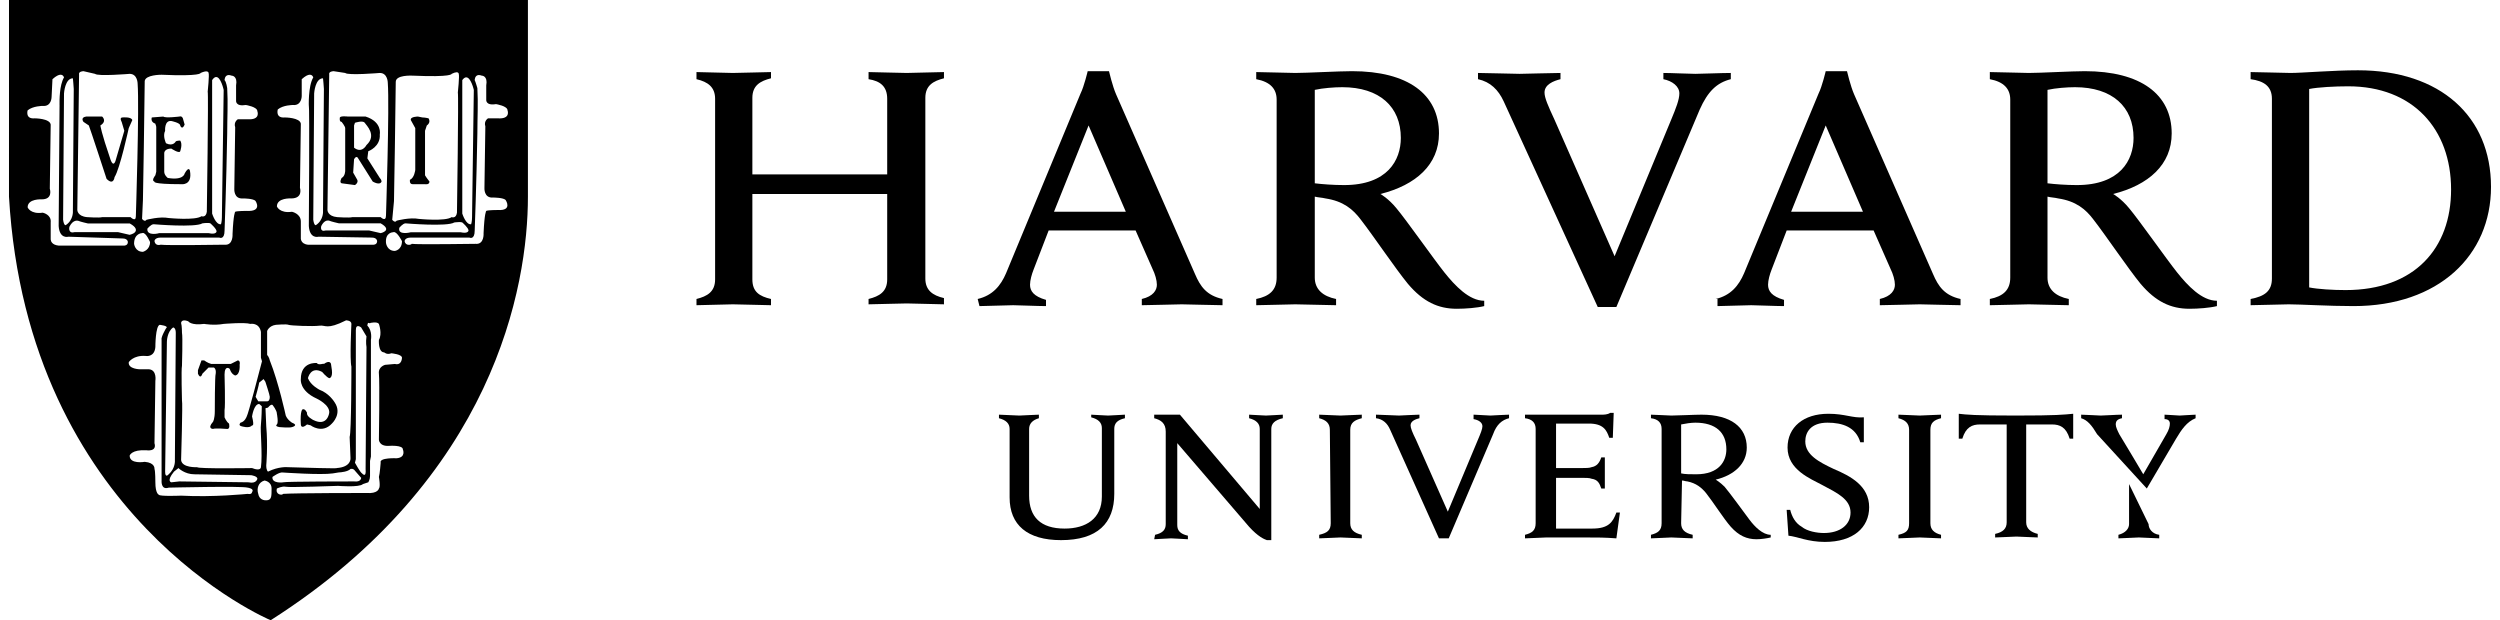
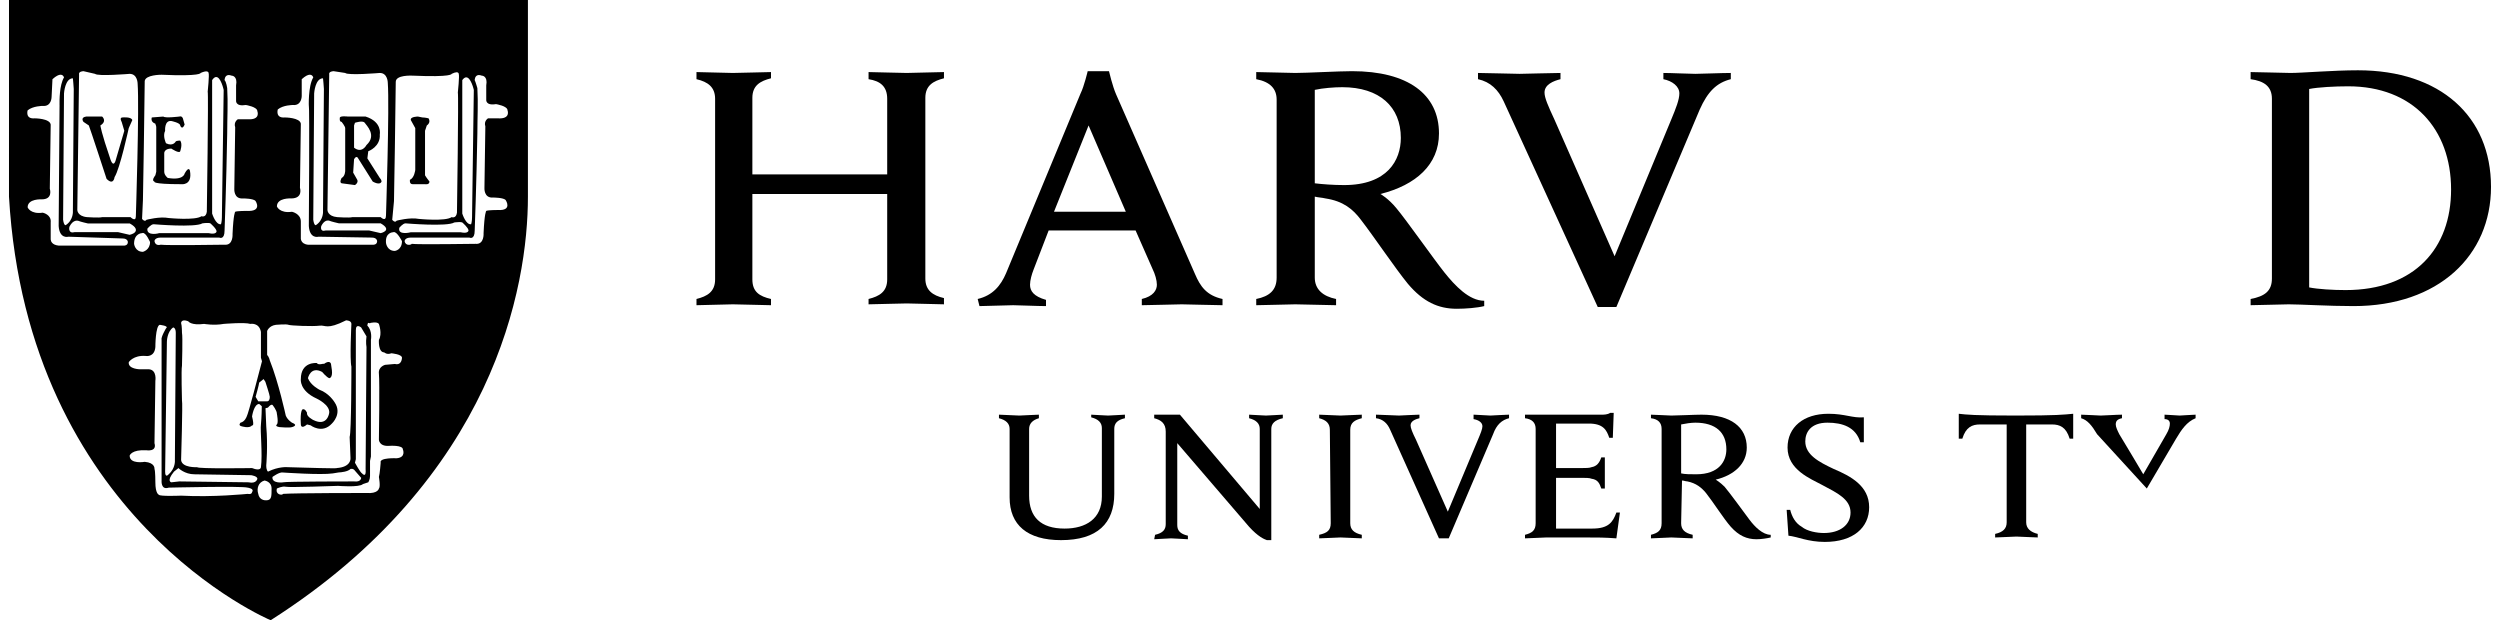
<svg xmlns="http://www.w3.org/2000/svg" width="262" height="65" viewBox="0 0 262 65" fill="none">
  <path d="M33.945 38.141C34.596 37.674 34.688 38.141 34.688 38.141L34.782 38.793C34.875 39.628 34.507 39.633 34.503 39.633C34.226 39.54 33.765 38.986 33.76 38.98C32.553 38.328 32.272 39.629 32.272 39.633C32.549 40.376 33.473 40.841 33.48 40.845C34.494 41.215 35.051 42.135 35.06 42.15C35.891 43.353 34.8 44.373 34.782 44.389C33.762 45.505 32.557 44.58 32.551 44.575L32.179 44.482C31.539 45.032 31.529 44.501 31.528 44.482C31.437 43.011 31.706 42.899 31.714 42.897C31.99 42.804 32.175 43.26 32.179 43.27C32.086 43.643 32.83 44.016 32.83 44.016C34.317 44.761 34.503 43.27 34.503 43.27C34.596 42.432 33.208 41.781 33.201 41.777C31.342 40.938 31.528 39.726 31.528 39.726C31.529 37.877 33.172 38.044 33.201 38.047C33.387 38.327 33.945 38.047 33.945 38.141Z" fill="black" />
-   <path d="M21.395 37.768C21.404 37.774 21.771 38.048 22.139 38.141H24.185L24.928 37.768C24.931 37.768 25.206 37.77 25.114 38.233C25.114 38.236 25.206 39.259 24.649 39.352C24.649 39.352 24.278 39.26 24.092 38.7C24.092 38.607 23.533 38.234 23.533 39.26C23.534 39.289 23.626 42.526 23.533 42.99V43.736C23.538 43.748 23.723 44.205 23.998 44.389C23.999 44.392 24.183 45.041 23.72 44.948C23.72 44.948 22.604 44.855 22.325 44.948C22.325 44.948 21.674 44.948 22.325 44.202C22.329 44.196 22.511 43.913 22.511 43.083C22.511 43.058 22.511 39.352 22.604 39.166C22.606 39.154 22.693 38.698 22.418 38.514H21.86L21.21 39.166C21.21 39.166 21.024 39.819 20.745 39.166V38.793L21.116 37.768H21.395Z" fill="black" />
  <path d="M44.265 12.309C44.54 12.309 44.906 12.399 44.915 12.401C45.19 12.862 44.741 13.141 44.73 13.148L44.543 13.707V18.37C44.634 18.553 44.995 19.007 45.008 19.023C45.008 19.394 44.547 19.304 44.543 19.303H43.242C42.87 19.303 42.963 18.836 42.963 18.836C43.425 18.651 43.519 17.821 43.52 17.811V13.428L43.056 12.588C42.963 12.215 43.8 12.215 43.8 12.215L44.265 12.309Z" fill="black" />
  <path d="M18.792 12.215C19.068 12.123 19.162 12.396 19.164 12.401L19.35 13.055C19.072 13.705 18.886 13.15 18.885 13.148C18.885 12.869 17.962 12.683 17.955 12.682C17.215 12.589 17.304 13.698 17.305 13.707C17.028 14.263 17.393 15.003 17.398 15.013C18.134 15.382 18.414 14.837 18.42 14.826C18.511 14.735 18.871 14.732 18.885 14.732C19.161 15.102 18.89 15.837 18.885 15.852C18.792 16.131 17.96 15.576 17.955 15.572C17.224 15.572 17.212 16.023 17.212 16.038V17.997C17.212 18.37 17.584 18.649 17.584 18.649C19.24 18.926 19.348 18.199 19.35 18.184C19.809 17.354 19.906 17.891 19.908 17.903C20.184 19.47 19.007 19.307 18.979 19.303C15.818 19.303 16.189 19.023 16.189 19.023C15.82 18.93 16.275 18.379 16.282 18.37L16.375 17.997V13.334C16.375 13.148 16.282 13.054 16.282 12.961C15.734 12.778 15.904 12.324 15.91 12.309L17.119 12.215C17.304 12.4 18.771 12.217 18.792 12.215Z" fill="black" />
  <path d="M10.704 12.215C10.708 12.218 11.259 12.683 10.519 13.148C10.52 13.157 10.617 13.911 11.541 16.598C11.542 16.601 11.82 17.622 12.099 16.878L13.028 13.707L12.75 12.774C12.75 12.774 12.471 12.308 12.843 12.308C12.863 12.306 13.773 12.219 13.865 12.588L13.493 13.427C13.493 13.427 12.564 17.717 12.006 18.557C12.004 18.573 11.906 19.483 11.169 18.743C11.169 18.743 9.403 13.334 9.31 13.148L8.752 12.774C8.748 12.77 8.384 12.308 9.031 12.215H10.704Z" fill="black" />
  <path fill-rule="evenodd" clip-rule="evenodd" d="M35.619 12.309C35.711 12.124 36.438 12.213 36.455 12.215H38.315C40.078 12.774 39.803 14.077 39.802 14.08C39.894 15.374 38.617 15.843 38.594 15.852L38.501 16.598L39.802 18.649C39.984 18.832 39.988 19.016 39.988 19.023C39.804 19.485 39.07 19.029 39.059 19.023L37.477 16.505C37.293 16.32 37.109 16.686 37.106 16.691L37.013 18.09L37.385 18.743C37.66 19.111 37.211 19.388 37.199 19.395L35.805 19.209C35.526 19.116 35.805 18.649 35.805 18.649C36.176 18.463 36.177 17.903 36.177 17.903V13.428C36.177 13.242 35.808 12.779 35.805 12.774C35.53 12.774 35.616 12.323 35.619 12.309ZM38.222 12.868C38.037 12.59 37.208 12.865 37.199 12.868L37.106 13.148V15.479C37.936 16.125 38.399 15.215 38.407 15.199C39.522 14.174 38.408 13.149 38.222 12.868Z" fill="black" />
  <path fill-rule="evenodd" clip-rule="evenodd" d="M55.326 20.61C55.326 30.029 51.793 50.079 28.366 65C28.242 64.948 2.89 54.287 0.942 20.61L0.943 0H55.326V20.61ZM27.717 50.359C27.066 50.546 26.881 51.198 27.066 51.758C27.159 52.317 27.624 52.504 28.089 52.411C28.461 52.318 28.461 51.944 28.461 51.198C28.461 50.455 27.723 50.36 27.717 50.359ZM16.747 34.039C16.286 34.133 16.282 36.339 16.282 36.37C16.19 37.485 15.266 37.304 15.26 37.303C13.964 37.21 13.498 37.95 13.494 37.956C13.402 38.698 14.689 38.702 14.702 38.702H15.632C16.464 38.795 16.284 39.902 16.282 39.914L16.189 46.442C16.467 47.372 15.36 47.19 15.352 47.188C13.777 47.096 13.588 47.744 13.587 47.748C13.587 48.679 15.162 48.401 15.167 48.4C16.267 48.492 16.192 49.129 16.189 49.147C16.282 49.333 16.282 50.546 16.282 50.546C16.282 51.746 16.647 51.85 16.654 51.852C16.748 52.037 18.967 51.945 18.979 51.944C22.325 52.131 25.951 51.758 25.951 51.758C26.416 51.851 26.416 51.571 26.416 51.571C26.692 51.202 25.966 51.107 25.951 51.105C25.394 50.919 17.696 51.105 17.677 51.105C16.847 51.383 16.932 50.375 16.934 50.359V35.625C16.841 35.345 17.398 34.412 17.398 34.412C17.769 34.133 16.658 34.039 16.747 34.039ZM39.709 33.946C39.524 33.668 38.785 33.851 38.779 33.852C38.781 33.854 38.871 33.945 38.687 33.852C38.501 33.76 38.501 34.133 38.501 34.133C39.051 34.685 38.878 35.601 38.873 35.624V47.841L38.779 48.308V49.893C38.779 50.258 38.601 50.535 38.594 50.545L38.036 50.731C37.665 51.104 35.443 50.919 35.433 50.918C35.38 50.92 30.32 51.104 29.948 51.012C29.579 50.919 29.028 51.194 29.019 51.198C28.833 51.851 29.576 51.944 29.669 51.758C30.878 51.665 38.408 51.665 38.408 51.665C39.616 51.758 39.709 51.198 39.709 51.198C39.894 51.012 39.71 49.994 39.709 49.986C39.802 49.706 39.895 48.494 39.895 48.494C39.711 47.938 41.544 48.026 41.568 48.027C42.576 47.935 42.23 47.12 42.22 47.096C42.22 46.633 40.848 46.721 40.825 46.723C39.71 46.816 39.709 46.069 39.709 46.069C39.709 46.048 39.802 40.006 39.709 39.168C39.616 38.422 40.36 38.235 40.36 38.235L41.383 38.143C42.126 38.329 42.127 37.489 42.127 37.489C42.126 37.118 41.018 37.024 41.011 37.023C40.549 37.209 40.271 36.934 40.268 36.93C39.617 36.93 39.709 35.624 39.709 35.624C40.077 34.978 39.716 33.966 39.709 33.946ZM18.234 49.427C17.398 50.452 17.956 50.546 17.956 50.546L18.793 50.452L26.044 50.546C26.873 50.731 26.972 50.183 26.974 50.173C26.974 49.898 26.344 49.803 26.323 49.8L20.373 49.706C19.354 49.706 18.703 49.058 18.699 49.054L18.234 49.427ZM37.199 49.333C37.014 49.055 36.738 49.145 36.734 49.147C36.447 49.434 35.772 49.499 35.48 49.514C35.385 49.531 35.201 49.563 34.875 49.613C33.668 49.799 29.683 49.52 29.669 49.52C29.298 49.427 28.558 49.983 28.554 49.986C28.461 50.732 29.762 50.545 29.669 50.545C29.948 50.452 37.106 50.452 37.106 50.452C37.85 50.545 37.851 50.079 37.851 50.079L37.199 49.333ZM18.142 34.318C17.498 34.78 17.491 35.789 17.491 35.81L17.306 49.426C17.306 50.163 17.669 49.716 17.677 49.706C18.42 49.054 18.328 48.216 18.328 48.214L18.421 34.878C18.421 34.322 18.145 34.318 18.142 34.318ZM37.85 34.319C37.839 34.31 37.292 33.861 37.292 34.599V48.121L37.199 48.494C37.203 48.502 37.758 49.52 37.943 49.613C37.955 49.627 38.406 50.159 38.315 49.147L38.408 36.371C38.408 36.371 38.315 35.905 38.408 35.252L37.85 34.319ZM36.27 33.572C34.224 34.598 34.131 34.039 33.48 34.132C32.83 34.225 30.416 34.132 30.227 34.039C30.043 33.946 28.941 34.038 28.926 34.039C28.193 34.131 28.002 34.675 27.996 34.691V37.194C28.202 37.408 28.274 37.768 28.274 37.768C29.204 40.099 29.947 43.55 29.947 43.55C30.133 44.016 30.599 44.296 30.599 44.296C31.334 44.572 30.615 44.758 30.599 44.762C30.321 44.855 29.304 44.762 29.297 44.762C28.753 44.671 29.005 44.491 29.018 44.482C29.202 44.297 29.02 43.377 29.018 43.363C29.018 42.996 28.567 42.447 28.554 42.431C28.371 42.339 28.099 42.696 28.089 42.71C28.089 42.71 27.96 42.76 27.824 42.782L27.903 44.67C28.088 46.707 27.906 48.745 27.903 48.773C27.903 49.333 28.089 49.427 28.089 49.427C29.193 48.873 30.115 48.958 30.134 48.96C36.155 49.146 35.254 49.054 35.247 49.054C36.826 48.961 36.735 48.029 36.734 48.027L36.642 45.789C36.827 45.319 36.827 38.422 36.827 38.422C36.641 37.675 36.827 33.945 36.827 33.945C36.827 33.574 36.275 33.572 36.27 33.572ZM19.723 33.666C18.979 33.386 18.979 33.852 18.979 33.852C19.07 34.129 19.071 34.86 19.071 34.878C19.164 35.251 19.071 38.327 19.071 38.329C18.979 38.704 19.071 41.966 19.071 41.966C19.164 42.152 18.98 48.169 18.979 48.214C19.072 49.053 20.652 48.96 20.652 48.96C20.746 49.147 26.416 49.054 26.416 49.054C27.345 49.426 27.346 48.96 27.346 48.96C27.532 47.654 27.253 45.043 27.346 44.483C27.418 43.688 27.432 42.892 27.436 42.575C27.32 42.446 27.165 42.341 27.159 42.337C26.605 42.337 26.418 43.624 26.415 43.643C26.692 44.756 26.418 44.577 26.415 44.575C26.14 44.943 25.321 44.676 25.3 44.669C24.936 44.578 25.195 44.308 25.206 44.296C25.671 44.203 25.857 43.643 25.857 43.643C26.019 43.398 27.156 39.022 27.456 37.861L27.346 37.489V34.785C27.16 33.763 26.236 33.944 26.23 33.945C25.672 33.759 23.451 33.944 23.44 33.945C22.421 34.131 21.402 33.947 21.395 33.945C20.019 34.129 19.73 33.678 19.723 33.666ZM27.159 40.099C27.159 40.284 26.792 41.574 26.787 41.591L27.065 42.058H27.995C28.181 42.058 28.274 41.871 28.274 41.591C28.274 41.405 27.817 40.029 27.81 40.006L27.624 39.726L27.159 40.099ZM14.888 24.433C14.888 24.433 14.051 24.434 14.051 25.553C14.051 25.555 14.145 26.391 14.98 26.391C15.002 26.385 15.725 26.192 15.725 25.365C15.718 25.35 15.313 24.383 14.958 24.413C14.934 24.415 14.911 24.421 14.888 24.433ZM41.197 24.34C41.197 24.34 40.359 24.34 40.452 25.459C40.455 25.48 40.556 26.298 41.382 26.298C41.388 26.297 42.127 26.201 42.127 25.273C42.121 25.26 41.633 24.29 41.268 24.32C41.243 24.322 41.22 24.328 41.197 24.34ZM6.33 7.831C6.148 7.837 5.881 7.951 5.498 8.301L5.406 10.166C5.406 10.187 5.396 11.191 4.477 11.099C4.477 11.099 3.452 11.098 2.895 11.565C2.895 11.565 2.617 12.495 3.639 12.402C3.647 12.402 5.221 12.405 5.313 13.057L5.219 19.77C5.227 19.795 5.579 20.89 4.384 20.891C4.384 20.891 2.895 20.796 2.895 21.729C2.901 21.746 3.191 22.473 4.477 22.289C4.5 22.294 5.405 22.486 5.313 23.314V25.099C5.331 25.288 5.455 25.67 6.148 25.739H13.027C13.031 25.739 13.4 25.736 13.4 25.365C13.4 25.354 13.392 24.992 12.843 24.992L7.172 24.807C7.152 24.812 6.241 25.072 6.148 23.689C6.148 23.686 6.238 11.713 6.24 11.185L6.242 11.191C6.242 11.191 6.241 11.149 6.24 11.143C6.24 11.138 6.242 11.007 6.242 11.004C6.24 11 6.241 11 6.239 10.996C6.229 10.537 6.227 8.916 6.707 8.113C6.707 8.113 6.634 7.822 6.33 7.831ZM23.934 7.865C23.535 7.9 23.534 8.394 23.534 8.394C23.72 8.58 23.811 9.233 23.811 9.233C23.904 10.725 23.811 12.404 23.811 13.989C23.719 19.303 23.534 24.151 23.534 24.154C23.534 25.165 22.992 24.907 22.977 24.899H16.839C16.192 24.9 16.189 25.269 16.189 25.273C16.281 25.825 16.826 25.65 16.839 25.645C17.394 25.738 23.472 25.646 23.533 25.645C24.462 25.739 24.371 24.527 24.371 24.525C24.463 22.407 24.644 22.199 24.648 22.194C24.832 22.102 25.835 22.102 25.857 22.102C27.527 22.195 26.791 21.081 26.787 21.076C26.602 20.797 25.492 20.796 25.485 20.796C24.463 20.889 24.556 19.77 24.556 19.77L24.648 13.335C24.465 12.783 24.916 12.504 24.928 12.497H25.95C27.342 12.59 26.974 11.661 26.973 11.657C26.972 11.197 25.793 11.008 25.766 11.004C24.65 11.19 24.741 10.537 24.741 10.537V8.953C24.926 7.935 24.285 7.928 24.276 7.928C24.137 7.875 24.026 7.857 23.934 7.865ZM50.148 7.865C49.75 7.9 49.749 8.394 49.749 8.394C49.842 8.58 50.028 9.233 50.028 9.233C50.121 10.725 50.028 12.404 50.028 13.989C49.935 19.303 49.749 24.151 49.749 24.154C49.749 25.168 49.204 24.905 49.191 24.899H43.056C42.406 24.9 42.404 25.273 42.404 25.273C42.497 25.832 43.148 25.646 43.148 25.553C43.704 25.645 49.779 25.554 49.841 25.553C50.77 25.646 50.679 24.435 50.679 24.433C50.77 22.316 50.953 22.107 50.958 22.102C51.142 22.009 52.144 22.009 52.165 22.009C53.726 22.101 53.021 21.01 53.003 20.983C52.818 20.704 51.707 20.702 51.7 20.702C50.678 20.795 50.77 19.677 50.77 19.677L50.865 13.242C50.679 12.683 51.144 12.402 51.144 12.402H52.165C53.557 12.495 53.191 11.568 53.19 11.565C53.189 11.103 52.005 10.915 51.98 10.911C50.865 11.098 50.958 10.444 50.958 10.444V8.953C51.143 7.933 50.501 7.928 50.493 7.928C50.354 7.875 50.24 7.857 50.148 7.865ZM32.452 7.831C32.27 7.837 32.004 7.951 31.621 8.301V10.071C31.621 10.092 31.611 11.096 30.691 11.004C30.691 11.004 29.669 11.003 29.111 11.47C29.111 11.47 28.832 12.403 29.855 12.31C29.882 12.31 31.436 12.317 31.528 12.964L31.436 19.677C31.437 19.681 31.805 20.796 30.506 20.796C30.494 20.795 29.019 20.706 29.019 21.635C29.02 21.638 29.3 22.38 30.599 22.194C30.609 22.197 31.528 22.387 31.528 23.222V24.899C31.527 24.91 31.443 25.554 32.273 25.646H39.15C39.157 25.646 39.523 25.642 39.523 25.273C39.522 25.263 39.515 24.899 38.965 24.899L33.387 24.807C33.363 24.814 32.457 25.068 32.365 23.689C32.365 23.686 32.458 11.211 32.365 11.004V11.191C32.365 11.191 32.272 9.046 32.83 8.113C32.83 8.113 32.756 7.822 32.452 7.831ZM8.024 23.121C7.985 23.123 7.94 23.13 7.894 23.144C7.708 23.197 7.478 23.357 7.285 23.744L7.281 23.752L7.279 23.76C7.276 23.77 7.226 23.939 7.267 24.104C7.288 24.189 7.343 24.28 7.441 24.326C7.537 24.371 7.663 24.372 7.828 24.327H12.367L13.585 24.61L13.602 24.606C13.602 24.606 13.69 24.585 13.796 24.546C13.903 24.506 14.034 24.448 14.13 24.352C14.178 24.303 14.218 24.244 14.235 24.173C14.252 24.102 14.243 24.021 14.206 23.941C14.132 23.783 13.957 23.622 13.625 23.432L13.607 23.421H9.226C9.215 23.418 9.019 23.375 8.794 23.318C8.563 23.261 8.299 23.184 8.229 23.149L8.226 23.148C8.226 23.148 8.143 23.115 8.024 23.121ZM21.836 23.367C21.58 23.354 21.225 23.405 21.21 23.407C20.47 23.871 16.136 23.503 16.097 23.5C15.819 23.5 15.447 23.964 15.444 23.967C15.352 24.804 16.742 24.434 16.654 24.433H21.859C22.696 24.619 22.696 24.247 22.696 24.247C22.696 23.969 22.056 23.415 22.047 23.407C22 23.384 21.923 23.372 21.836 23.367ZM34.385 23.107C34.222 23.103 33.923 23.175 33.667 23.689C33.662 23.707 33.491 24.338 34.132 24.154H38.685L39.895 24.433C39.922 24.427 41.183 24.145 39.895 23.407H35.526C35.506 23.403 34.687 23.219 34.503 23.127C34.503 23.127 34.458 23.11 34.385 23.107ZM48.102 23.273C47.867 23.277 47.615 23.314 47.611 23.314C46.872 23.778 42.551 23.412 42.499 23.407C42.221 23.407 41.849 23.871 41.847 23.874C41.662 24.707 43.035 24.345 43.056 24.34H48.262C49.098 24.526 49.099 24.154 49.099 24.154C49.099 23.877 48.459 23.325 48.447 23.314C48.377 23.279 48.243 23.27 48.102 23.273ZM7.638 8.206C6.808 8.206 6.71 9.765 6.708 9.792L6.613 23.034C6.704 23.671 6.884 23.598 6.893 23.594C7.728 23.035 7.638 22.104 7.638 22.102C7.638 22.062 7.729 9.517 7.729 9.326C7.729 9.141 7.639 8.222 7.638 8.206ZM33.852 8.206C33.023 8.206 32.924 9.767 32.923 9.792L32.83 23.034C32.92 23.667 33.097 23.599 33.107 23.594C33.943 23.035 33.853 22.104 33.852 22.102C33.853 22.068 33.945 9.518 33.945 9.326C33.945 9.141 33.854 8.223 33.852 8.206ZM22.62 8.073C22.502 8.089 22.371 8.184 22.231 8.394V22.382C22.233 22.386 22.605 23.593 23.161 23.5C23.163 23.494 23.254 23.216 23.254 22.755L23.441 9.419C23.441 9.419 23.134 8.004 22.62 8.073ZM48.836 8.107C48.717 8.117 48.587 8.201 48.447 8.394V22.382C48.451 22.393 48.822 23.593 49.377 23.5C49.38 23.49 49.471 23.212 49.471 22.755L49.656 9.419C49.656 9.419 49.35 8.066 48.836 8.107ZM47.835 7.575C47.725 7.58 47.564 7.623 47.332 7.739C47.333 7.741 47.413 8.113 43.241 7.927C43.148 7.927 41.475 7.833 41.475 8.579C41.475 8.579 41.382 15.294 41.382 15.48L41.289 21.076L41.105 23.034C41.114 23.046 41.387 23.402 41.569 23.127C41.596 23.12 42.972 22.757 43.893 22.941C43.904 22.942 46.683 23.22 47.332 22.755C47.336 22.757 47.797 22.939 47.89 22.289C47.89 22.286 48.075 9.886 47.982 9.699C47.985 9.672 48.168 7.924 48.076 7.739C48.076 7.73 48.07 7.565 47.835 7.575ZM21.656 7.482C21.534 7.472 21.336 7.507 21.023 7.646C21.023 7.648 21.106 8.02 16.934 7.834C16.84 7.834 15.26 7.833 15.167 8.486C15.167 8.486 15.074 15.201 15.074 15.388L14.979 20.983L14.888 22.941C14.897 22.954 15.17 23.309 15.352 23.034C15.377 23.028 16.755 22.664 17.677 22.849C17.721 22.853 20.472 23.123 21.117 22.66C21.122 22.662 21.582 22.844 21.675 22.194C21.675 22.183 21.86 9.792 21.767 9.604C21.769 9.579 21.952 7.832 21.859 7.646C21.859 7.639 21.855 7.5 21.656 7.482ZM8.752 7.461C8.747 7.461 8.195 7.463 8.287 7.834L8.102 22.009C8.102 22.009 8.102 22.663 9.124 22.756C9.132 22.756 10.426 22.849 10.704 22.756H13.68C13.688 22.765 14.237 23.308 14.237 22.661C14.237 22.657 14.609 11.193 14.423 8.768C14.423 8.768 14.422 7.74 13.585 7.74C13.543 7.744 10.239 8.018 9.961 7.74L8.752 7.461ZM34.967 7.461C34.955 7.461 34.41 7.465 34.502 7.834L34.317 22.009C34.317 22.015 34.321 22.663 35.339 22.756C35.347 22.756 36.643 22.849 36.921 22.756H39.895C39.902 22.764 40.452 23.309 40.452 22.568C40.452 22.564 40.825 11.096 40.64 8.672C40.639 8.647 40.628 7.647 39.802 7.646C39.764 7.65 36.453 7.925 36.176 7.646L34.967 7.461Z" fill="black" />
  <path d="M191.611 43.363C193.378 43.363 194.122 43.83 195.33 43.736V46.348H194.958C194.493 44.763 193.099 44.296 191.519 44.296C189.752 44.296 189.194 45.322 189.194 46.255C189.195 47.654 190.59 48.4 192.17 49.145C193.936 49.892 195.887 50.917 195.888 53.155C195.888 55.3 194.214 56.793 191.239 56.793C189.473 56.793 188.357 56.233 187.428 56.14L187.242 53.435H187.614C187.8 54.181 188.173 54.834 188.823 55.207C189.381 55.673 190.403 55.86 191.146 55.86C192.82 55.86 193.936 55.02 193.936 53.715C193.935 52.316 192.541 51.663 190.961 50.824C189.752 50.171 187.335 49.239 187.335 46.907C187.335 44.763 189.009 43.363 191.611 43.363Z" fill="black" />
  <path d="M117.892 43.83C117.055 44.017 116.776 44.39 116.776 44.949V51.757C116.776 54.834 115.01 56.606 111.198 56.606C107.666 56.606 105.807 55.021 105.807 52.13V44.949C105.807 44.39 105.435 44.017 104.691 43.83V43.457C105.063 43.457 106.457 43.551 106.829 43.551C107.108 43.551 108.503 43.457 108.875 43.457V43.83C108.224 44.017 107.852 44.39 107.852 44.949V51.943C107.852 54.181 109.06 55.395 111.57 55.395C113.801 55.395 115.475 54.368 115.475 52.037V44.855C115.474 44.296 115.103 43.924 114.359 43.737V43.457C114.638 43.457 115.754 43.551 116.126 43.551C116.498 43.551 117.612 43.457 117.892 43.457V43.83Z" fill="black" />
  <path d="M132.022 53.342V44.949C132.022 44.39 131.651 44.017 130.907 43.83V43.457C131.186 43.457 132.301 43.55 132.673 43.55C133.045 43.55 134.16 43.457 134.439 43.457V43.83C133.603 44.017 133.231 44.39 133.231 44.949V56.605H132.767C132.488 56.512 131.837 56.233 130.907 55.207L123.377 46.44V55.02C123.377 55.58 123.656 55.953 124.492 56.14V56.513C124.213 56.513 123.097 56.419 122.726 56.419C122.353 56.419 121.239 56.513 120.96 56.513L121.053 56.047C121.889 55.86 122.168 55.487 122.168 54.928V45.23C122.168 44.39 121.704 44.017 120.96 43.83V43.457H123.655L132.022 53.342Z" fill="black" />
  <path fill-rule="evenodd" clip-rule="evenodd" d="M178.32 43.457C181.388 43.457 183.062 44.762 183.062 46.907C183.062 48.586 181.76 49.798 179.808 50.265C179.808 50.265 180.272 50.544 180.737 51.011C181.295 51.664 182.783 53.715 183.341 54.461C183.899 55.207 184.735 56.047 185.571 56.047V56.326C185.199 56.419 184.549 56.513 184.084 56.513C183.062 56.513 182.225 56.139 181.389 55.207C180.645 54.368 179.529 52.596 178.785 51.663C178.32 51.104 177.762 50.638 176.833 50.451C176.647 50.451 176.461 50.357 176.275 50.357L176.183 54.834C176.183 55.487 176.554 55.859 177.391 56.046V56.419C176.926 56.419 175.531 56.326 175.159 56.326C174.787 56.326 173.486 56.419 173.021 56.419V56.046C173.765 55.859 174.137 55.58 174.137 54.834V44.949C174.137 44.296 173.765 43.923 173.021 43.83V43.457C173.486 43.457 174.787 43.55 175.159 43.55C175.81 43.55 177.577 43.457 178.32 43.457ZM177.67 44.296C177.205 44.296 176.647 44.389 176.183 44.482V49.611C176.555 49.705 177.205 49.705 177.763 49.705C180.179 49.705 180.923 48.306 180.923 47.094C180.923 45.322 179.808 44.296 177.67 44.296Z" fill="black" />
  <path d="M169.023 45.882H168.651C168.372 45.043 168.001 44.39 166.514 44.39H163.074V49.053H165.77C166.141 49.053 166.606 49.052 166.792 48.959C167.35 48.866 167.629 48.493 167.814 47.934H168.187V51.197H167.814C167.629 50.638 167.443 50.264 166.792 50.171C166.606 50.078 166.141 50.078 165.77 50.078H163.074V55.394H166.886C168.559 55.393 169.024 54.741 169.396 53.715H169.768L169.396 56.42C168.187 56.327 167.443 56.326 166.049 56.326H162.051C161.678 56.326 160.285 56.42 159.82 56.42V56.047C160.564 55.86 160.936 55.58 160.936 54.834V44.949C160.936 44.297 160.564 43.923 159.82 43.83V43.457H167.814C168.093 43.457 168.465 43.457 168.744 43.27H169.116L169.023 45.882Z" fill="black" />
-   <path d="M225.172 54.928C225.172 55.394 225.544 55.954 226.287 56.047V56.42C225.915 56.42 224.52 56.326 224.148 56.326C223.776 56.326 222.475 56.42 222.011 56.42V56.047C222.754 55.86 223.126 55.394 223.126 54.928V50.73L225.172 54.928Z" fill="black" />
  <path d="M142.715 43.83C141.971 44.017 141.506 44.296 141.506 45.042V54.834C141.506 55.487 141.878 55.859 142.715 56.046V56.419C142.25 56.419 140.948 56.326 140.483 56.326C140.112 56.326 138.717 56.419 138.252 56.419V56.046C139.089 55.859 139.461 55.58 139.461 54.834L139.368 45.042C139.368 44.389 138.996 44.017 138.252 43.83V43.457C138.717 43.457 140.019 43.55 140.483 43.55C140.855 43.55 142.25 43.457 142.715 43.457V43.83Z" fill="black" />
  <path d="M158.147 43.829C157.404 44.016 156.846 44.482 156.475 45.508L151.826 56.419H150.804L145.69 45.042C145.412 44.389 144.947 43.922 144.203 43.829V43.456C144.668 43.456 146.248 43.55 146.62 43.55C146.899 43.55 148.293 43.456 148.758 43.456V43.829C148.386 43.922 147.828 44.109 147.828 44.575C147.828 44.855 148.015 45.321 148.387 46.067L151.733 53.621L154.894 46.067C155.172 45.415 155.358 44.949 155.358 44.669C155.358 44.296 154.987 44.016 154.429 43.923V43.456C154.801 43.456 155.823 43.55 156.195 43.55C156.474 43.55 157.683 43.456 158.147 43.456V43.829Z" fill="black" />
-   <path d="M203.421 43.83C202.677 44.017 202.305 44.296 202.305 45.042V54.834C202.305 55.487 202.677 55.859 203.421 56.046V56.419C202.956 56.419 201.654 56.326 201.189 56.326C200.818 56.326 199.423 56.419 198.958 56.419V56.046C199.795 55.859 200.074 55.58 200.074 54.834V45.042C200.074 44.389 199.702 44.017 198.958 43.83V43.457C199.423 43.457 200.817 43.55 201.189 43.55C201.561 43.55 202.956 43.457 203.421 43.457V43.83Z" fill="black" />
  <path d="M217.271 45.975H216.9C216.529 44.762 215.878 44.483 215.041 44.482H212.345V54.74C212.345 55.393 212.81 55.767 213.554 55.953V56.326C213.089 56.326 211.694 56.232 211.322 56.232C210.95 56.232 209.556 56.326 209.091 56.326V55.953C209.927 55.767 210.3 55.393 210.3 54.74V44.482H207.511C206.674 44.482 206.023 44.762 205.651 45.975H205.279V43.363C206.116 43.456 206.86 43.55 211.229 43.55C215.598 43.55 216.249 43.456 217.271 43.363V45.975Z" fill="black" />
  <path d="M230.099 43.83C229.169 44.203 228.611 45.042 228.054 45.975L224.985 51.197L219.779 45.509C219.222 44.576 218.757 44.017 218.106 43.83V43.457C218.571 43.457 219.872 43.55 220.151 43.55C220.523 43.55 221.825 43.457 222.383 43.457V43.83C221.918 43.923 221.731 44.109 221.731 44.482C221.731 44.762 221.918 45.136 222.104 45.509C222.29 45.789 224.599 49.681 224.613 49.705L227.03 45.509C227.309 45.043 227.402 44.669 227.402 44.39C227.402 44.11 227.217 43.923 226.845 43.923V43.457C227.216 43.457 228.145 43.55 228.425 43.55C228.704 43.55 229.727 43.457 230.099 43.457V43.83Z" fill="black" />
  <path fill-rule="evenodd" clip-rule="evenodd" d="M141.693 7.459C147.55 7.459 150.805 9.884 150.805 13.987C150.805 17.251 148.388 19.396 144.669 20.329C144.683 20.337 145.512 20.804 146.342 21.821C147.364 23.034 150.247 27.137 151.362 28.536C152.478 29.935 153.966 31.52 155.546 31.52V32.079C154.802 32.266 153.594 32.359 152.664 32.359C150.712 32.359 149.131 31.613 147.551 29.748C146.249 28.163 143.925 24.712 142.623 23.033C141.786 21.914 140.764 21.075 138.905 20.795C138.533 20.702 138.161 20.702 137.789 20.608V29.095C137.789 30.307 138.626 31.053 140.021 31.333V31.986C139.184 31.986 136.581 31.893 135.744 31.893C135.093 31.893 132.49 31.986 131.653 31.986V31.333C133.048 31.053 133.792 30.4 133.792 29.095V10.443C133.792 9.324 133.141 8.579 131.653 8.299V7.553C132.49 7.553 135 7.646 135.744 7.646C136.953 7.646 140.299 7.459 141.693 7.459ZM140.671 9.138C139.834 9.138 138.626 9.231 137.789 9.418V19.21C138.533 19.303 139.742 19.396 140.857 19.396C145.412 19.396 146.806 16.785 146.807 14.454C146.807 11.19 144.576 9.138 140.671 9.138Z" fill="black" />
-   <path fill-rule="evenodd" clip-rule="evenodd" d="M218.482 7.459C224.339 7.459 227.593 9.884 227.593 13.987C227.593 17.251 225.176 19.396 221.457 20.329C221.457 20.329 222.294 20.796 223.131 21.821C224.154 23.034 227.036 27.137 228.151 28.536C229.267 29.935 230.754 31.519 232.334 31.52V32.079C231.59 32.266 230.382 32.359 229.452 32.359C227.5 32.359 225.919 31.613 224.339 29.748C223.037 28.163 220.714 24.712 219.412 23.033C218.575 21.914 217.553 21.075 215.693 20.795C215.322 20.702 214.95 20.702 214.578 20.608V29.095C214.578 30.307 215.414 31.053 216.809 31.333V31.986C215.972 31.986 213.37 31.893 212.626 31.893C211.975 31.893 209.372 31.986 208.535 31.986V31.333C209.93 31.053 210.674 30.4 210.674 29.095V10.443C210.674 9.324 210.022 8.579 208.535 8.299V7.553C209.372 7.553 211.882 7.646 212.626 7.646C213.835 7.645 217.181 7.459 218.482 7.459ZM217.46 9.138C216.623 9.138 215.415 9.231 214.578 9.418V19.21C215.322 19.303 216.53 19.396 217.646 19.396C222.201 19.396 223.596 16.785 223.596 14.454C223.596 11.19 221.364 9.138 217.46 9.138Z" fill="black" />
  <path d="M181.389 8.299C179.901 8.672 178.971 9.604 178.135 11.469L169.396 32.172H167.443L157.59 10.63C157.032 9.418 156.195 8.579 154.894 8.299V7.646C155.73 7.646 158.612 7.739 159.263 7.739C159.82 7.739 162.609 7.646 163.539 7.646V8.299C162.795 8.485 161.866 8.858 161.866 9.697C161.866 10.257 162.238 11.096 162.889 12.495L169.21 26.856L175.16 12.495C175.625 11.376 175.997 10.444 175.997 9.791C175.997 9.045 175.253 8.485 174.323 8.299V7.646C175.16 7.646 177.019 7.739 177.67 7.739C178.228 7.739 180.459 7.646 181.389 7.646V8.299Z" fill="black" />
  <path fill-rule="evenodd" clip-rule="evenodd" d="M116.221 7.459C116.221 7.459 116.593 9.044 116.965 9.884L125.238 28.722C125.796 30.027 126.447 30.96 128.12 31.333V31.986C127.19 31.986 124.496 31.893 123.845 31.893C123.194 31.893 120.591 31.986 119.661 31.986V31.333C120.869 31.053 121.241 30.4 121.241 29.841C121.241 29.375 121.055 28.722 120.776 28.162L119.01 24.152H109.899L108.319 28.256C108.133 28.722 107.947 29.375 107.947 29.841C107.947 30.494 108.32 31.054 109.621 31.427V32.079C108.784 32.079 106.645 31.986 106.181 31.986L102.648 32.079L102.462 31.333C104.042 30.96 104.88 29.934 105.438 28.629L113.246 9.791C113.618 9.045 113.99 7.459 113.99 7.459H116.221ZM110.457 22.193H117.987L114.083 13.148L110.457 22.193Z" fill="black" />
-   <path fill-rule="evenodd" clip-rule="evenodd" d="M193.565 7.459C193.565 7.459 193.938 9.044 194.31 9.884L202.583 28.722C203.141 30.027 203.792 30.96 205.465 31.333V31.986C204.535 31.986 201.839 31.893 201.188 31.893C200.537 31.893 197.936 31.986 197.006 31.986V31.333C198.214 31.053 198.586 30.4 198.586 29.841C198.586 29.375 198.4 28.722 198.121 28.162L196.354 24.152H187.244L185.664 28.256C185.478 28.722 185.292 29.375 185.292 29.841C185.292 30.494 185.664 31.054 186.965 31.427V32.079C186.128 32.079 183.99 31.986 183.525 31.986L179.993 32.079V31.333H179.807C181.387 30.96 182.224 29.934 182.782 28.629L190.591 9.791C190.963 9.045 191.335 7.459 191.335 7.459H193.565ZM187.709 22.193H195.239L191.334 13.148L187.709 22.193Z" fill="black" />
  <path fill-rule="evenodd" clip-rule="evenodd" d="M247.113 7.366C255.759 7.366 261.057 12.215 261.058 19.582C261.058 26.763 255.573 32.079 246.648 32.079C244.046 32.079 241.071 31.893 239.862 31.893C239.119 31.893 236.702 31.985 235.865 31.985V31.333C237.352 31.053 238.096 30.494 238.096 29.189V10.351C238.096 9.045 237.259 8.485 235.865 8.299V7.553C236.702 7.553 239.304 7.645 240.048 7.646C241.256 7.646 244.51 7.366 247.113 7.366ZM246.091 9.045C244.697 9.045 242.931 9.139 242.001 9.325V30.121C242.931 30.308 244.511 30.4 245.812 30.4C253.064 30.4 256.874 26.017 256.874 19.862C256.874 13.521 252.877 9.045 246.091 9.045Z" fill="black" />
  <path d="M98.928 8.205C97.812 8.485 96.976 8.951 96.976 10.257V29.189C96.976 30.401 97.719 30.96 98.928 31.24V31.893C98.37 31.893 95.675 31.8 95.023 31.8C94.28 31.8 91.676 31.893 91.025 31.893V31.333C92.141 31.053 92.978 30.587 92.978 29.281V20.328H78.848V29.281C78.848 30.587 79.591 31.053 80.8 31.333V31.986C80.242 31.986 77.454 31.893 76.803 31.893C76.152 31.893 73.642 31.986 72.991 31.986V31.333C74.107 31.053 74.943 30.587 74.943 29.281V10.351C74.943 9.138 74.2 8.579 72.991 8.299V7.553C73.55 7.553 76.152 7.646 76.803 7.646C77.547 7.645 80.242 7.553 80.8 7.553V8.205C79.684 8.485 78.848 8.951 78.848 10.257V18.277H92.978V10.351C92.978 9.045 92.234 8.485 91.025 8.299V7.553C91.583 7.553 94.28 7.646 95.023 7.646C95.675 7.645 98.277 7.553 98.928 7.553V8.205Z" fill="black" />
</svg>